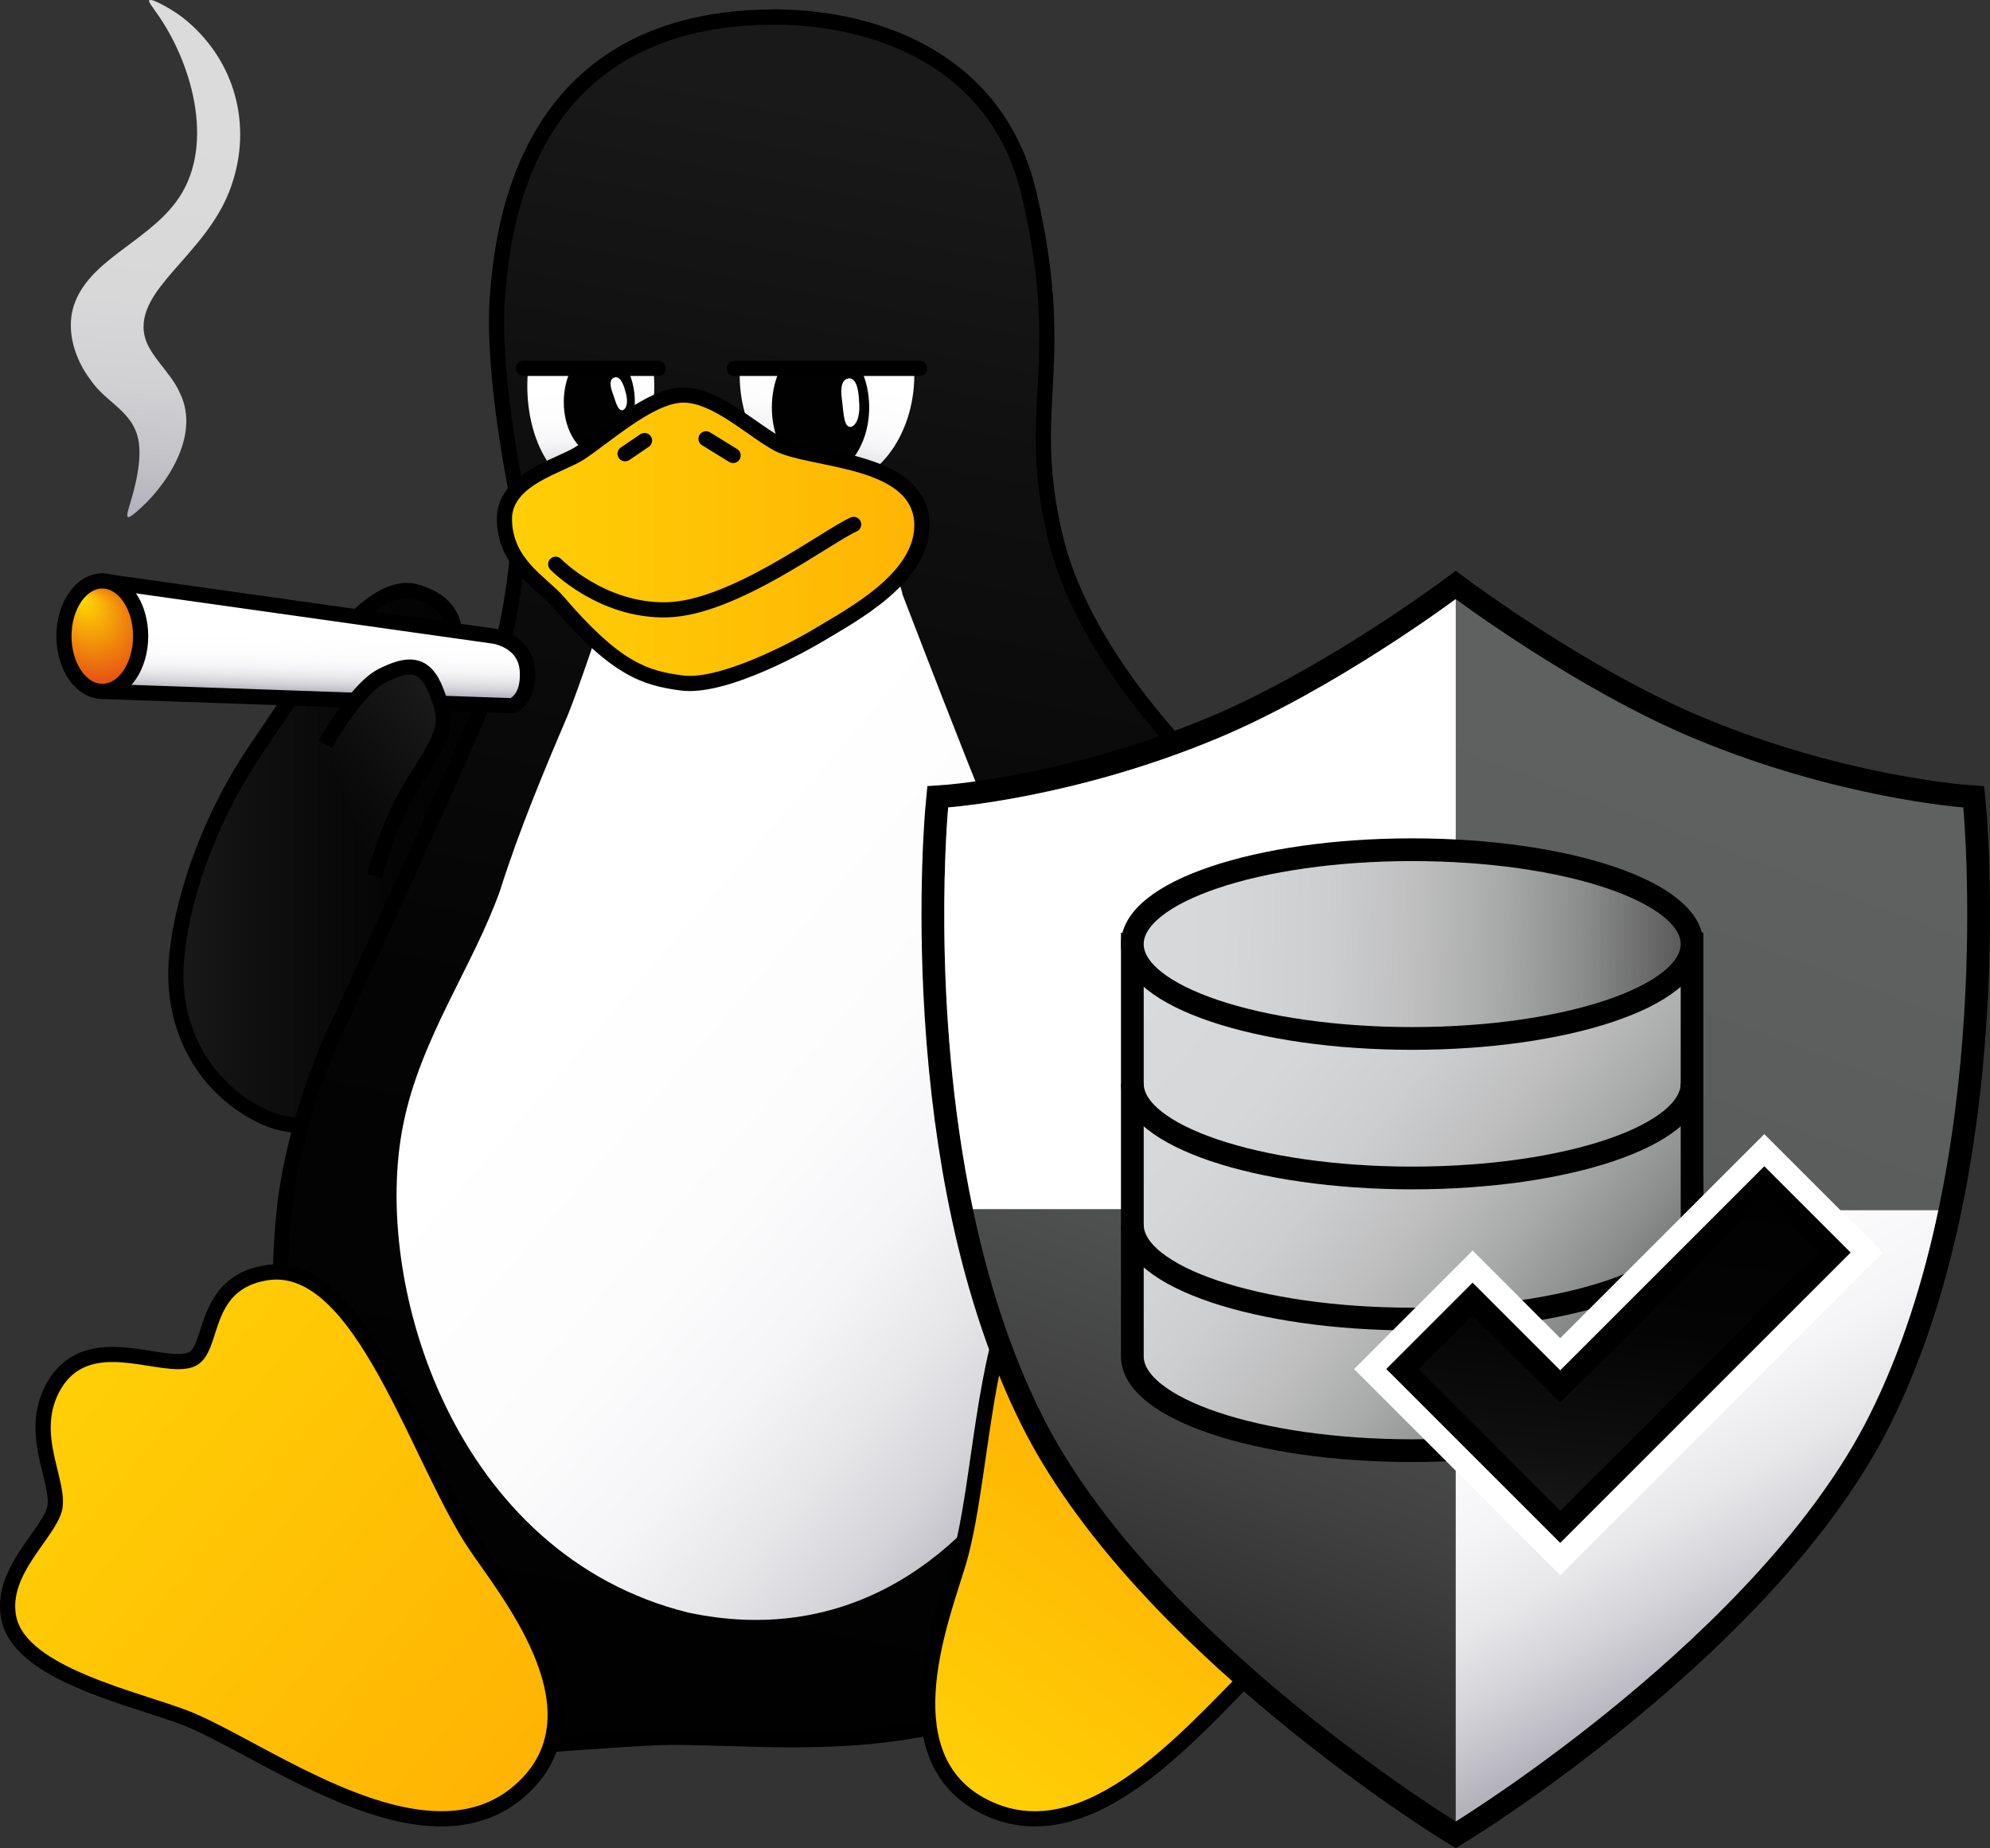
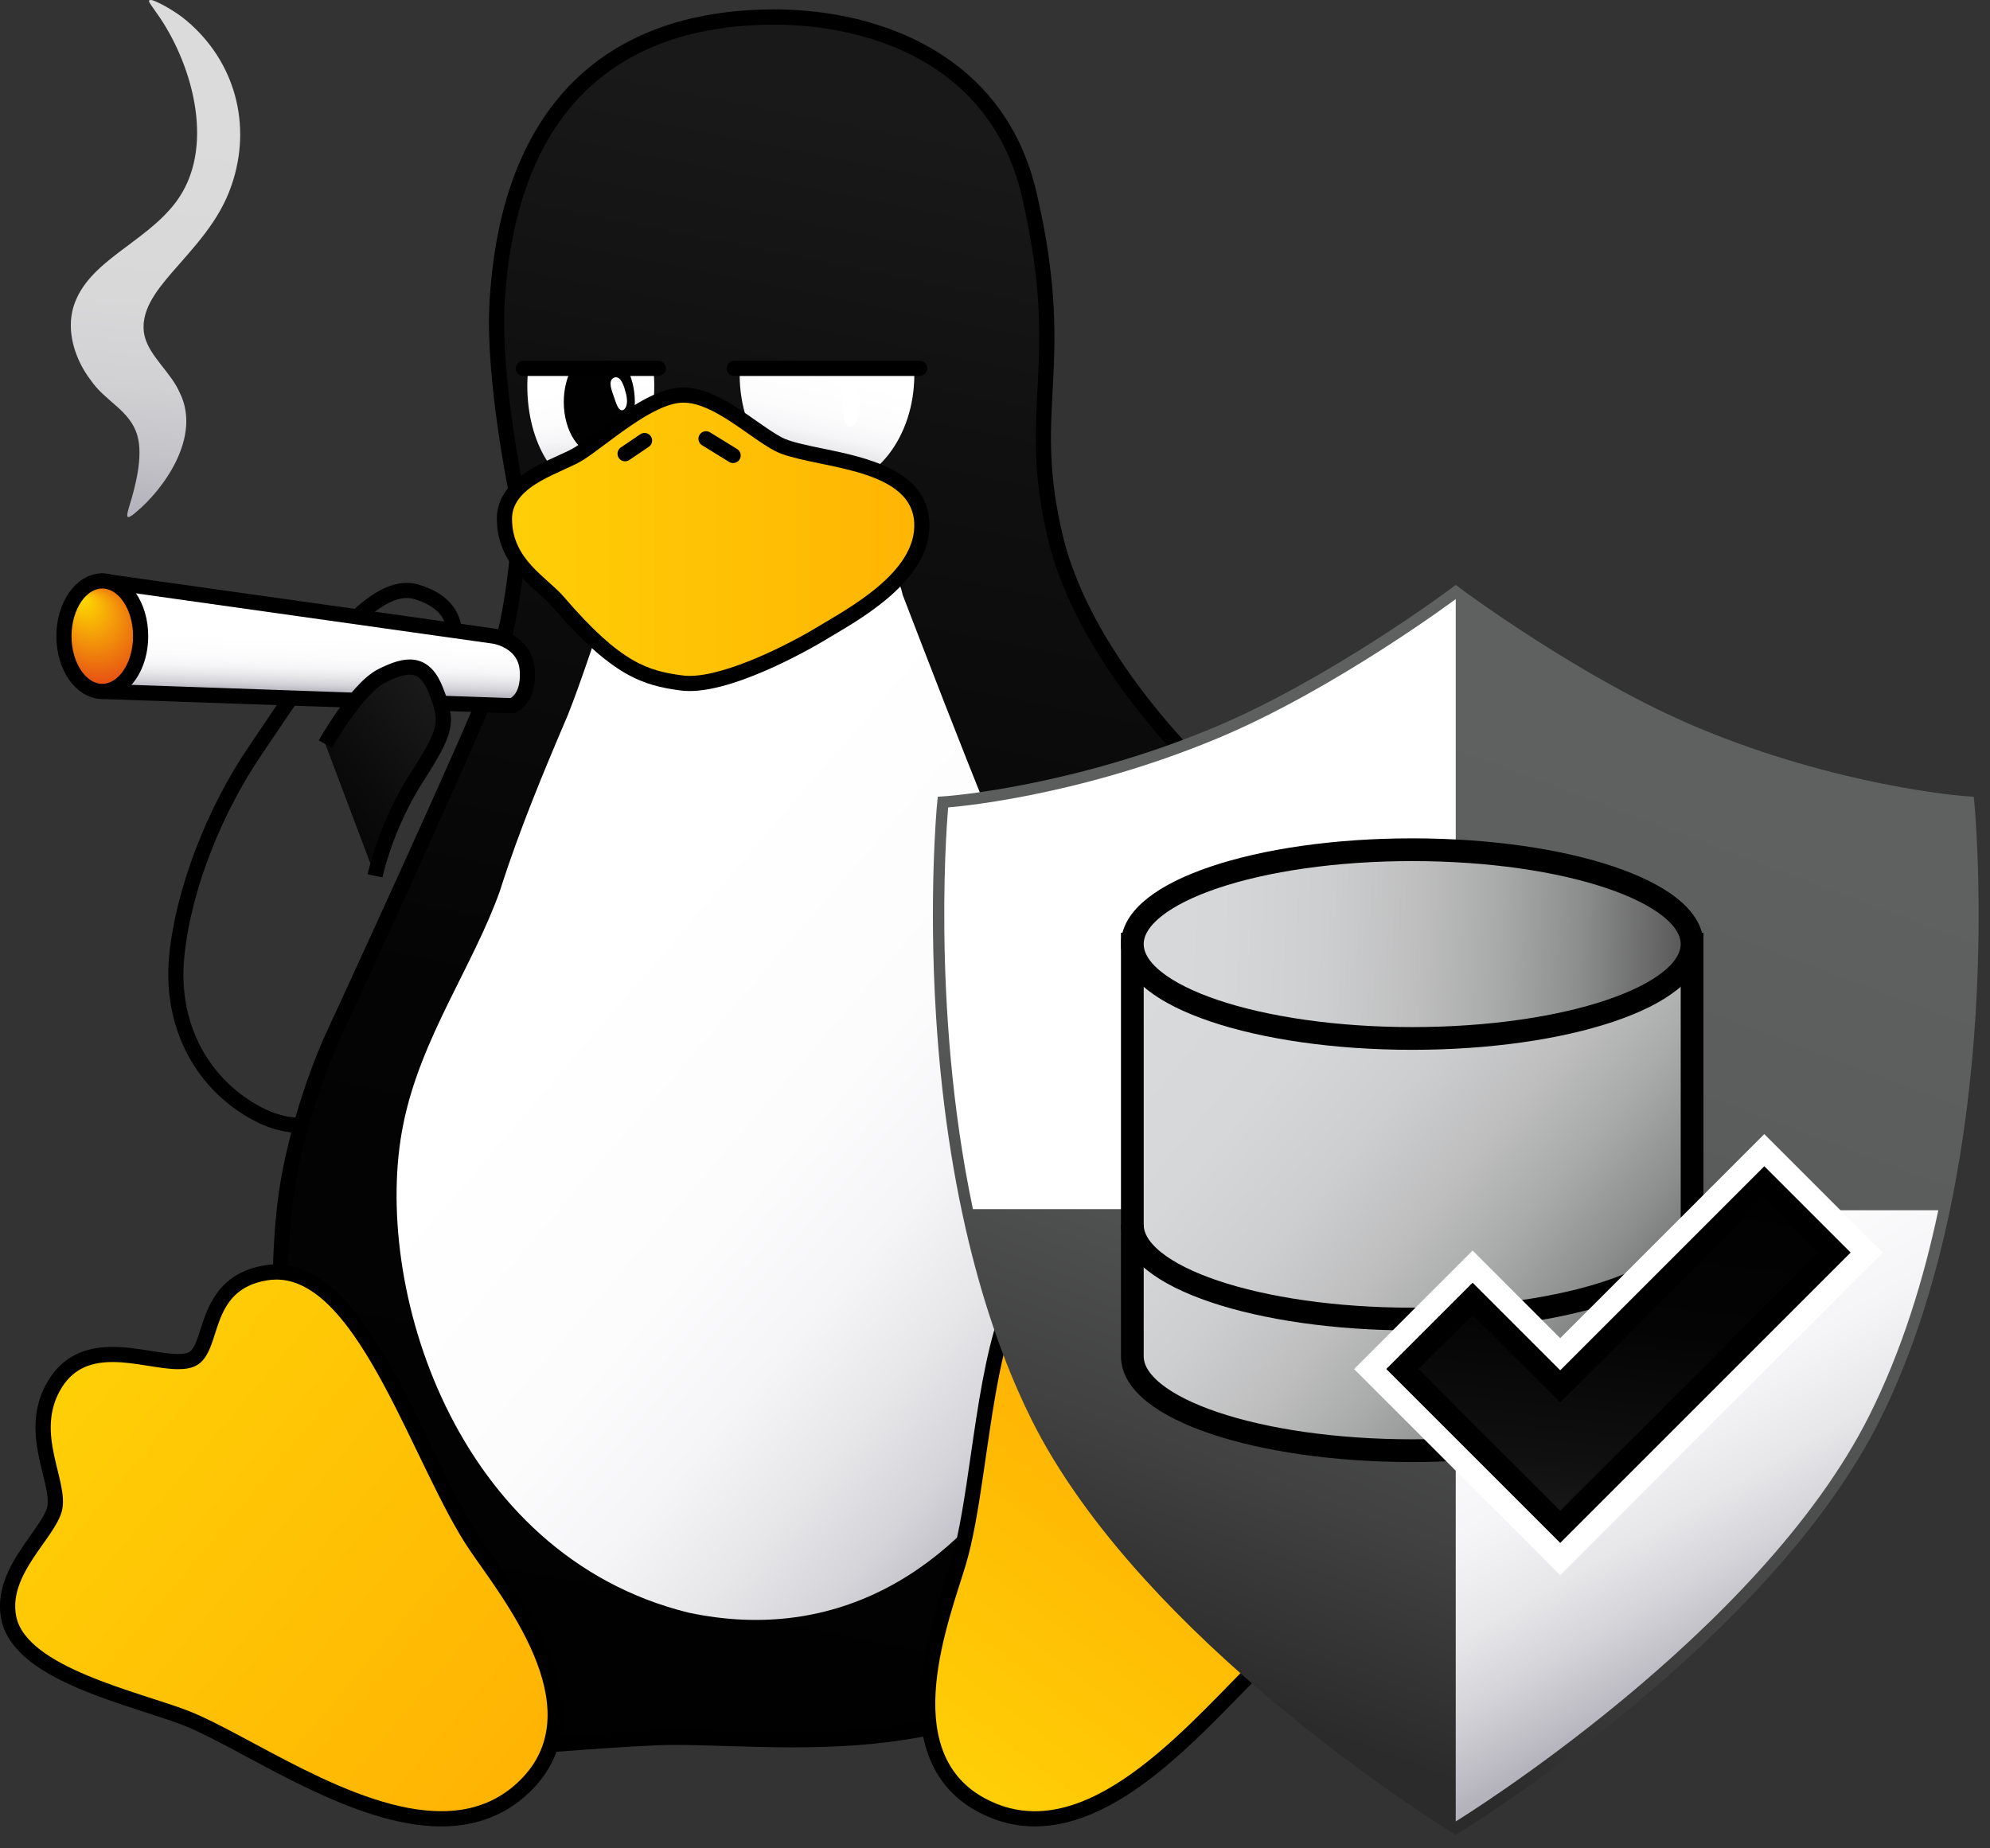
<svg xmlns="http://www.w3.org/2000/svg" xmlns:xlink="http://www.w3.org/1999/xlink" id="Ebene_2" viewBox="0 0 787.49 731.47">
  <rect x="0" y="0" width="787.49" height="731.47" fill="#333333" stroke="none" />
  <defs>
    <style>.cls-1,.cls-2,.cls-3,.cls-4,.cls-5,.cls-6,.cls-7{stroke:#000;}.cls-1,.cls-3,.cls-5,.cls-7{stroke-width:6px;}.cls-1,.cls-4{fill:none;}.cls-1,.cls-5{stroke-linecap:round;stroke-linejoin:round;}.cls-2{fill:url(#Unbenannter_Verlauf_216-2);}.cls-2,.cls-3,.cls-4,.cls-6,.cls-7{stroke-miterlimit:10;}.cls-2,.cls-4,.cls-6{stroke-width:9px;}.cls-8{fill:#020101;}.cls-9{fill:#fff;}.cls-3{fill:url(#Unbenannter_Verlauf_52);}.cls-10{fill:url(#Unbenannter_Verlauf_32-2);}.cls-11{fill:url(#Unbenannter_Verlauf_32-3);}.cls-12{fill:url(#Unbenannter_Verlauf_36-3);}.cls-13{fill:url(#Unbenannter_Verlauf_36-2);}.cls-14{fill:url(#Unbenannter_Verlauf_26-3);}.cls-15{fill:url(#Unbenannter_Verlauf_26-4);}.cls-16{fill:url(#Unbenannter_Verlauf_26-2);}.cls-17{fill:url(#Unbenannter_Verlauf_193);}.cls-18{fill:url(#Unbenannter_Verlauf_148);}.cls-19{fill:url(#Unbenannter_Verlauf_188);}.cls-5{fill:url(#Unbenannter_Verlauf_36-4);}.cls-6{fill:url(#Unbenannter_Verlauf_216);}.cls-20{fill:url(#Unbenannter_Verlauf_26);}.cls-21{fill:url(#Unbenannter_Verlauf_36);}.cls-22{fill:url(#Unbenannter_Verlauf_32);}.cls-7{fill:url(#Unbenannter_Verlauf_209);}</style>
    <linearGradient id="Unbenannter_Verlauf_26" x1="69.59" y1="339.57" x2="217.96" y2="339.57" gradientUnits="userSpaceOnUse">
      <stop offset=".01" stop-color="#191919" />
      <stop offset=".2" stop-color="#101010" />
      <stop offset=".59" stop-color="#050404" />
      <stop offset="1" stop-color="#020101" />
    </linearGradient>
    <linearGradient id="Unbenannter_Verlauf_26-2" x1="384.6" y1="45.98" x2="258.37" y2="677.16" xlink:href="#Unbenannter_Verlauf_26" />
    <linearGradient id="Unbenannter_Verlauf_36" x1="329.81" y1="138.92" x2="317.48" y2="194.12" gradientUnits="userSpaceOnUse">
      <stop offset=".17" stop-color="#fff" />
      <stop offset=".45" stop-color="#fcfcfd" />
      <stop offset=".59" stop-color="#f5f4f6" />
      <stop offset=".7" stop-color="#e7e7ea" />
      <stop offset=".8" stop-color="#d5d4d9" />
      <stop offset=".88" stop-color="#bdbcc4" />
      <stop offset=".91" stop-color="#b4b3bc" />
    </linearGradient>
    <linearGradient id="Unbenannter_Verlauf_36-2" x1="232.74" y1="144.21" x2="238.71" y2="193.42" xlink:href="#Unbenannter_Verlauf_36" />
    <linearGradient id="Unbenannter_Verlauf_36-3" x1="190.89" y1="336.47" x2="473.89" y2="580.21" xlink:href="#Unbenannter_Verlauf_36" />
    <linearGradient id="Unbenannter_Verlauf_32" x1="28.77" y1="547.46" x2="204.58" y2="695.14" gradientUnits="userSpaceOnUse">
      <stop offset="0" stop-color="#ffcf06" />
      <stop offset=".68" stop-color="#ffbd04" />
      <stop offset="1" stop-color="#ffb404" />
    </linearGradient>
    <linearGradient id="Unbenannter_Verlauf_32-2" x1="371.93" y1="700.54" x2="459.34" y2="586" xlink:href="#Unbenannter_Verlauf_32" />
    <linearGradient id="Unbenannter_Verlauf_193" x1="69.01" y1="7.27" x2="50.09" y2="220.86" gradientUnits="userSpaceOnUse">
      <stop offset=".2" stop-color="#dbdbdb" />
      <stop offset=".52" stop-color="#d8d8d9" />
      <stop offset=".68" stop-color="#d1d0d3" />
      <stop offset=".81" stop-color="#c4c3c8" />
      <stop offset=".91" stop-color="#b4b3bc" />
    </linearGradient>
    <linearGradient id="Unbenannter_Verlauf_36-4" x1="124.65" y1="247.05" x2="123.82" y2="276.84" xlink:href="#Unbenannter_Verlauf_36" />
    <linearGradient id="Unbenannter_Verlauf_52" x1="177.47" y1="284.37" x2="110.63" y2="338.48" gradientUnits="userSpaceOnUse">
      <stop offset=".01" stop-color="#191919" />
      <stop offset=".49" stop-color="#0b0b0b" />
      <stop offset="1" stop-color="#020101" />
    </linearGradient>
    <linearGradient id="Unbenannter_Verlauf_32-3" x1="199.62" y1="213.44" x2="364.82" y2="213.44" xlink:href="#Unbenannter_Verlauf_32" />
    <radialGradient id="Unbenannter_Verlauf_209" cx="40.48" cy="251.79" fx="32.52" fy="236.56" r="21.43" gradientUnits="userSpaceOnUse">
      <stop offset="0" stop-color="#ffdc00" />
      <stop offset="1" stop-color="#e54615" />
    </radialGradient>
    <linearGradient id="Unbenannter_Verlauf_188" x1="614.17" y1="289.53" x2="472.58" y2="667.42" gradientUnits="userSpaceOnUse">
      <stop offset=".01" stop-color="#5f6060" />
      <stop offset=".32" stop-color="#5b5c5c" />
      <stop offset=".57" stop-color="#515252" />
      <stop offset=".79" stop-color="#414141" />
      <stop offset="1" stop-color="#2b2b2b" />
    </linearGradient>
    <linearGradient id="Unbenannter_Verlauf_148" x1="469.77" y1="292.72" x2="678.76" y2="658.71" gradientUnits="userSpaceOnUse">
      <stop offset=".49" stop-color="#fff" />
      <stop offset=".68" stop-color="#fcfcfd" />
      <stop offset=".78" stop-color="#f5f4f6" />
      <stop offset=".86" stop-color="#e7e7ea" />
      <stop offset=".92" stop-color="#d5d4d9" />
      <stop offset=".98" stop-color="#bdbcc4" />
      <stop offset="1" stop-color="#b4b3bc" />
    </linearGradient>
    <linearGradient id="Unbenannter_Verlauf_216" x1="462.02" y1="378.31" x2="659.39" y2="542.58" gradientUnits="userSpaceOnUse">
      <stop offset="0" stop-color="#d9dadb" />
      <stop offset=".24" stop-color="#d6d7d8" />
      <stop offset=".41" stop-color="#cdcecf" />
      <stop offset=".56" stop-color="#bebebf" />
      <stop offset=".69" stop-color="#a8a9a9" />
      <stop offset=".82" stop-color="#8c8d8d" />
      <stop offset=".93" stop-color="#6b6b6b" />
      <stop offset="1" stop-color="#545454" />
    </linearGradient>
    <linearGradient id="Unbenannter_Verlauf_216-2" x1="424.16" y1="369.62" x2="669.33" y2="376.98" xlink:href="#Unbenannter_Verlauf_216" />
    <linearGradient id="Unbenannter_Verlauf_26-3" x1="630.36" y1="613.02" x2="646.46" y2="462.84" xlink:href="#Unbenannter_Verlauf_26" />
    <linearGradient id="Unbenannter_Verlauf_26-4" x1="631.05" y1="606.65" x2="645.84" y2="468.59" xlink:href="#Unbenannter_Verlauf_26" />
  </defs>
  <g id="Ebene_1-2">
-     <path class="cls-20" d="M119.68,445.46c-5.81,0-11.54-1.42-17.01-4.21-22.89-11.7-35.43-35.8-32.72-62.89,2.58-25.8,14.52-57.01,31.15-81.43,1.35-1.98,2.8-4.14,4.34-6.43,20.11-29.93,39.5-56.8,55.56-56.8,1.32,0,2.6.19,3.82.55,6.9,2.08,11.47,5.49,13.59,10.12,2.37,5.18.73,10.08.28,11.23l-2.53,8.91h17.04l24.75,7.24-73.96,165.03-.53.44c-.4.34-10,8.24-23.79,8.24Z" />
    <path d="M161.01,236.69c1.01,0,2,.14,2.95.42,17.38,5.24,11.89,17.51,11.89,17.51l-3.66,12.88h20.58l21.04,6.15-72.27,161.25s-9.01,7.54-21.86,7.54c-4.77,0-10.07-1.04-15.64-3.88-20.58-10.52-33.85-32.47-31.1-59.92,2.74-27.44,15.51-57.82,30.64-80.04,14.3-21,39.98-61.92,57.43-61.92M161.01,230.69c-8.96,0-18.97,6.87-31.51,21.63-9.67,11.39-19.03,25.31-26.55,36.5-1.53,2.28-2.98,4.44-4.33,6.42-16.9,24.81-29.03,56.55-31.66,82.82-2.83,28.35,10.32,53.58,34.34,65.86,5.9,3.01,12.08,4.54,18.37,4.54,14.87,0,25.28-8.58,25.72-8.94l1.06-.89.56-1.26,72.27-161.25,2.82-6.28-6.61-1.93-21.04-6.15-.82-.24h-13.5l1.41-4.95c.68-1.78,2.37-7.39-.4-13.44-2.49-5.46-7.69-9.41-15.45-11.75-1.5-.45-3.07-.68-4.68-.68h0Z" />
    <path class="cls-16" d="M112.56,550.48l-.06-.57c-.04-.37-3.64-37.43,0-71.22,3.66-33.96,17.91-65.6,18.52-66.93.58-1.26,57.73-125,63.68-142.45,10.59-31.07,11-64.1,11.02-67.57-1.02-4.74-10.96-52.06-8.98-82.87,3.83-59.34,28.73-95.61,74.01-107.79,10.6-2.85,22.69-4.36,34.96-4.36,16.1,0,39.78,2.6,61.18,14.97,21.08,12.19,34.66,30.77,40.36,55.25,8.46,36.31,7.35,57.24,6.28,77.48-.92,17.35-1.79,33.75,4.15,58.45,12.41,51.64,63.32,97.34,63.83,97.8l1.08.96-13.95,245.44-70.64,119.22-1.08.35c-1.12.36-27.72,8.9-58.05,11.1-7.81.56-16.1.84-25.35.84s-17.99-.27-26.41-.53c-7.08-.22-13.77-.42-19.78-.42-2.63,0-4.96.04-7.11.12-19.43.72-71.66,5.06-72.18,5.1l-2,.17-73.5-142.55Z" />
    <path d="M305.72,9.73c39.7,0,86.58,16.21,98.62,67.91,15.86,68.03-2.36,82.76,10.43,135.96s64.76,99.34,64.76,99.34l-13.83,243.26-69.69,117.62s-27.02,8.77-57.34,10.96c-8.58.62-17.01.83-25.13.83-17.27,0-33.16-.95-46.18-.95-2.52,0-4.93.04-7.22.12-19.72.73-72.32,5.11-72.32,5.11l-72.32-140.26s-3.65-36.73,0-70.6c3.65-33.87,18.26-66.01,18.26-66.01,0,0,57.72-124.92,63.79-142.72,11.45-33.58,11.18-68.86,11.18-68.86,0,0-11.03-50.64-8.98-82.35s11.73-88.93,71.8-105.08c9.79-2.63,21.63-4.25,34.18-4.25M305.73,3.73v6V3.73c-12.54,0-24.9,1.54-35.75,4.46-27.97,7.52-48.65,24.28-61.46,49.81-8.38,16.69-13.21,36.54-14.76,60.68-1.97,30.6,7.63,77.07,8.97,83.37-.04,4.67-.67,36.43-10.85,66.29-5.9,17.31-62.98,140.89-63.56,142.14-.63,1.38-15.07,33.45-18.78,67.89-3.68,34.09-.16,70.31,0,71.83l.11,1.14.52,1.02,72.32,140.26,1.84,3.56,3.99-.33c.52-.04,52.69-4.38,72.05-5.1,2.12-.08,4.4-.12,7-.12,5.96,0,12.63.21,19.68.42,8.44.26,17.16.53,26.5.53s17.69-.28,25.57-.85c30.69-2.22,57.63-10.87,58.76-11.24l2.16-.7,1.15-1.95,69.69-117.62.75-1.26.08-1.46,13.83-243.26.16-2.9-2.17-1.93c-.5-.45-50.72-45.56-62.91-96.25-5.84-24.28-4.98-40.46-4.07-57.59,1.03-19.5,2.21-41.6-6.35-78.32-5.9-25.32-19.96-44.55-41.78-57.17-21.98-12.71-46.22-15.38-62.68-15.38h0Z" />
    <path class="cls-21" d="M292.76,145.8c-.04.83-.06,1.66-.06,2.49,0,24.61,15.47,44.57,34.56,44.57s34.56-19.95,34.56-44.57c0-.84-.02-1.67-.06-2.49h-69.01Z" />
-     <path class="cls-8" d="M308.87,145.8c-2.16,4.38-3.43,9.69-3.43,15.42,0,14.96,8.62,27.09,19.26,27.09s19.26-12.13,19.26-27.09c0-5.73-1.27-11.04-3.43-15.42h-31.67Z" />
    <path class="cls-13" d="M209.04,145.8c-.24,2.27-.37,4.61-.37,6.99,0,22.56,11.25,40.86,25.12,40.86s25.12-18.29,25.12-40.86c0-2.39-.13-4.72-.37-6.99h-49.5Z" />
    <path class="cls-8" d="M226.24,145.8c-1.96,3.64-3.14,8.27-3.14,13.31,0,11.68,6.29,21.15,14.06,21.15s14.06-9.47,14.06-21.15c0-5.05-1.18-9.68-3.14-13.31h-21.84Z" />
    <path class="cls-12" d="M239.71,240.77c-4.61,12.82-9.73,28.94-14.97,42.15-9.51,22.3-19.2,45.38-26.89,69.63-10.58,29.8-31.41,58.31-38.25,92.36-12.85,63.13,20.13,170.47,112.8,193.34,119.13,25.42,185.04-121.63,161.27-227.17-2.3-12.99-6.75-28.52-11.16-38.07-11.86-26.77-24.52-33.21-31.74-51.91-10.57-25.93-23.62-59.83-33.58-85.69-2.79-13.99-17.68-22.35-31.66-22.68-28.86-1.54-80.01,24.42-85.78,28l-.03.04Z" />
    <path class="cls-22" d="M174.61,719.85c-24.87,0-53.16-15.18-75.89-27.37-9.89-5.31-18.44-9.89-25.36-12.58-3.84-1.49-8.86-3.11-14.18-4.84-22.07-7.15-52.31-16.94-55.75-34.92-2.27-11.85,5.16-22.35,11.13-30.78,3.12-4.41,6.07-8.58,6.99-11.97,1.02-3.79-.23-8.92-1.69-14.85-2.48-10.12-5.58-22.72,2.04-34.97,4.81-7.74,12.22-11.5,22.64-11.5,4.96,0,9.94.79,14.75,1.56,4.11.65,8,1.27,11.27,1.27,2.56,0,4.46-.38,5.82-1.17,2.92-1.68,4.27-5.89,5.84-10.77,2.78-8.67,6.59-20.53,23.06-23.21,1.35-.22,2.71-.33,4.06-.33,24.79,0,42.16,35.97,58.95,70.76,6.94,14.37,13.49,27.95,20.03,37.58,1.18,1.74,2.56,3.7,4.08,5.84,14.92,21.14,42.7,60.5,16.59,88.03-8.94,9.43-20.5,14.21-34.36,14.21h0Z" />
    <path d="M109.33,506.43c32.93,0,54.62,74.77,76.5,107.02,12.63,18.62,47.93,61.69,20.97,90.13-9.08,9.58-20.18,13.28-32.18,13.28-34.58,0-76.72-30.66-100.17-39.75-19.33-7.49-64.17-17.16-68.07-37.52-3.17-16.56,15.15-30.58,18.07-41.4,3.19-11.83-11.27-30.88,0-49.02,4.95-7.96,12.28-10.09,20.09-10.09,9,0,18.65,2.83,26.02,2.83,2.83,0,5.32-.42,7.32-1.56,10.34-5.94,4.23-29.77,27.89-33.62,1.21-.2,2.4-.29,3.57-.29M109.33,500.43h0c-1.5,0-3.03.12-4.53.37-18.29,2.98-22.59,16.39-25.44,25.26-1.32,4.1-2.56,7.98-4.48,9.08-.88.51-2.34.77-4.33.77-3.03,0-6.8-.6-10.8-1.23-4.93-.78-10.03-1.59-15.23-1.59-11.54,0-19.78,4.23-25.19,12.92-8.28,13.32-5.02,26.6-2.4,37.27,1.3,5.3,2.53,10.31,1.71,13.36-.77,2.87-3.57,6.83-6.54,11.02-6.3,8.9-14.14,19.98-11.63,33.08,3.78,19.73,33.72,29.42,57.77,37.21,5.28,1.71,10.26,3.32,14.02,4.78,6.75,2.62,15.22,7.16,25.03,12.42,23.03,12.35,51.69,27.73,77.31,27.73,14.71,0,27.01-5.1,36.54-15.15,12.24-12.91,14.77-29.78,7.51-50.15-5.71-16.02-16.18-30.85-23.82-41.68-1.48-2.1-2.88-4.09-4.04-5.8-6.41-9.45-12.92-22.93-19.81-37.2-8.1-16.78-16.48-34.14-25.97-47.69-11.67-16.66-23.34-24.76-35.68-24.76h0Z" />
    <path class="cls-10" d="M409.52,719.85c-7.51,0-14.79-1.92-21.62-5.71-33.19-18.39-18.56-64.29-10.69-88.94.8-2.5,1.53-4.78,2.13-6.8,3.33-11.16,5.49-26.08,7.78-41.87,5.58-38.53,11.91-82.2,38.87-86.13,1.66-.24,3.27-.36,4.81-.36,13.15,0,19.26,8.62,24.17,15.56,2.96,4.18,5.52,7.79,8.81,8.51.47.1.98.16,1.53.16,3.93,0,9.18-2.62,14.74-5.4,7.11-3.55,15.17-7.58,23.36-7.58,5.65,0,10.8,1.96,15.3,5.81,10.95,9.39,11.79,22.33,12.47,32.73.4,6.1.74,11.36,2.86,14.67,1.89,2.95,5.96,6.04,10.27,9.31,8.23,6.25,18.48,14.02,19.88,26,2.13,18.18-23.75,36.62-42.65,50.09-4.55,3.24-8.85,6.31-12.06,8.88-5.79,4.64-12.56,11.59-20.4,19.63-22.35,22.93-50.16,51.46-79.55,51.46Z" />
    <path d="M430.79,493.04c19.56,0,21.45,21.61,32.34,24,.7.15,1.42.23,2.17.23,10.07,0,24.24-12.99,38.09-12.99,4.53,0,9.03,1.39,13.34,5.09,16.21,13.9,8.15,36.42,14.76,46.75,6.04,9.44,27.73,17.29,29.69,34.04,2.41,20.59-37.43,43.31-53.61,56.28-22.49,18.02-59.85,70.43-98.07,70.43-6.72,0-13.47-1.62-20.17-5.33-34.27-18.99-13.58-70.7-7.14-92.26,11.55-38.68,9.16-120.79,44.21-125.89,1.55-.23,3.01-.33,4.38-.33M430.79,487.04c-1.68,0-3.44.13-5.24.39-13.51,1.97-23.39,12.73-30.21,32.92-5.48,16.22-8.39,36.31-11.21,55.75-2.27,15.68-4.42,30.5-7.69,41.45-.59,1.98-1.33,4.3-2.11,6.75-4.03,12.63-9.54,29.92-10.16,46.92-.79,21.6,6.7,36.93,22.26,45.56,7.29,4.04,15.05,6.09,23.08,6.09,30.66,0,58.96-29.04,81.7-52.37,7.77-7.97,14.47-14.85,20.12-19.38,3.15-2.52,7.41-5.56,11.93-8.78,20.59-14.67,46.23-32.93,43.89-52.88-1.55-13.25-12.36-21.45-21.05-28.04-4.09-3.1-7.95-6.03-9.55-8.53-1.7-2.66-2.04-7.8-2.39-13.25-.72-10.96-1.61-24.6-13.52-34.81-5.06-4.33-10.86-6.53-17.25-6.53-8.89,0-17.29,4.2-24.7,7.9-5,2.5-10.18,5.09-13.4,5.09-.33,0-.63-.03-.89-.09-2.16-.47-4.51-3.8-7-7.31-5.03-7.1-11.91-16.82-26.62-16.82h0Z" />
    <path class="cls-17" d="M50.42,204.4c-.24-1.34.5-2.93.85-4.4,2.08-6.77,5.56-19.22,3.05-27.73-2.97-10-12.54-13.2-18.46-21.86-6.13-8.05-9.76-19.19-6.78-29.03,5.61-18.11,28.04-24.94,40.39-41.21,16-21.08,6.94-53.69-6.24-73.23C59.97,2.11,57.92-.04,59.5.04c.96-.54,9.82,4.2,14.42,8.22,19.15,16.17,25.91,41.26,17.69,65.12-4.87,14.26-14.83,24.38-23.69,34.62-5.88,6.9-13,15.52-10.66,25.11,1.88,7.87,10.5,14.41,13.89,22.37,8.71,17.55-6.56,38.38-17.49,47.37-.81.73-1.69,1.36-2.48,1.73-.38.14-.62.1-.74-.13l-.02-.04Z" />
    <path class="cls-5" d="M40.48,273.66l162.15,5.66s6.79-2.06,6.04-13.89-13.09-13.63-13.09-13.63l-155.1-21.86v43.73Z" />
    <path class="cls-3" d="M148.41,346.64s4.12-19.67,16.47-38.88c12.35-19.21,12.35-22.01,7.78-34.1-4.57-12.09-11.61-11.18-21.59-6.15-9.97,5.03-22.32,26.99-22.32,26.99" />
    <path class="cls-11" d="M272.9,270.51c-1.13,0-2.21-.07-3.21-.2-14.54-1.95-25.79-5.24-48.81-32.09-1.58-1.84-3.66-3.7-5.85-5.66-6.87-6.14-15.41-13.78-15.41-27.22,0-12.08,12.89-17.93,22.3-22.19,2.89-1.31,5.62-2.55,7.4-3.7,2.41-1.57,5.39-3.78,8.53-6.13,9.96-7.43,22.35-16.67,32.16-16.92.16,0,.31,0,.47,0,9.03,0,18.64,6.72,27.11,12.66,3.72,2.61,7.24,5.07,10.35,6.73,3.63,1.93,10.12,3.27,17,4.69,17.27,3.57,38.77,8.01,39.85,26.11,1.19,19.98-22.63,34.04-36.86,42.44-1.22.72-2.35,1.39-3.37,2-11.15,6.74-36.3,19.5-51.64,19.5h0Z" />
    <path d="M270.48,159.37c11.8,0,25.67,13.5,36.04,19.03,13.18,7.02,53.91,5.61,55.26,28.34,1.18,19.84-26.7,34.38-38.79,41.7-11.25,6.81-35.61,19.07-50.09,19.07-.98,0-1.92-.06-2.81-.18-13.44-1.8-24.26-4.62-46.93-31.07-6.77-7.9-20.55-14.74-20.54-30.94,0-13.56,20.5-18.29,28.34-23.38,9.93-6.44,27.3-22.27,39.13-22.57.13,0,.26,0,.39,0M270.48,153.37c-.18,0-.36,0-.54,0-10.76.27-23.04,9.43-33.88,17.52-3.11,2.32-6.04,4.51-8.37,6.02-1.59,1.03-4.22,2.23-7,3.49-9.58,4.34-24.07,10.91-24.07,24.92,0,14.79,9.49,23.27,16.41,29.46,2.12,1.9,4.13,3.69,5.57,5.38,23.66,27.6,35.93,31.14,50.68,33.12,1.13.15,2.34.23,3.61.23,20.01,0,51.85-19.12,53.2-19.93,1.01-.61,2.13-1.27,3.34-1.99,13.85-8.18,39.64-23.39,38.34-45.2-1.21-20.4-24.92-25.3-42.23-28.87-6.66-1.38-12.95-2.67-16.19-4.4-2.94-1.57-6.39-3.98-10.04-6.54-8.83-6.19-18.85-13.2-28.83-13.2h0Z" />
    <line class="cls-1" x1="255.06" y1="174.36" x2="247.36" y2="179.58" />
    <line class="cls-1" x1="279.39" y1="173.67" x2="290.11" y2="180.27" />
-     <path class="cls-1" d="M219.9,223.33s18.22,18.83,44.34,18.02c26.12-.81,62.54-28.8,73.57-33.78" />
    <ellipse class="cls-7" cx="40.48" cy="251.79" rx="15.18" ry="21.86" />
    <path class="cls-19" d="M573.72,724.75c-.3-.19-30.75-18.94-66.1-48.14-20.78-17.17-39.2-34.56-54.73-51.68-19.51-21.51-34.53-42.68-44.64-62.94-14.51-29.07-32.84-80.38-37.83-159.69-2.97-47.33.29-82.81.32-83.17l.36-3.79,3.8-.27c.49-.04,49.82-3.82,105.52-27.14,45.11-18.89,92.49-54.07,92.97-54.42l2.69-2.01,2.69,2.01c.47.35,47.85,35.53,92.97,54.42,55.7,23.33,105.03,27.11,105.52,27.14l3.8.27.36,3.79c.03.35,3.29,35.84.32,83.17-2.75,43.77-11.54,107.01-37.83,159.69-10.11,20.25-25.12,41.43-44.64,62.94-15.53,17.12-33.95,34.51-54.73,51.68-35.35,29.2-65.8,47.95-66.1,48.14l-2.35,1.44-2.35-1.44Z" />
-     <path d="M576.07,237.11s47.75,35.63,93.92,54.97c57.11,23.92,106.93,27.48,106.93,27.48,0,0,13.18,139.75-37.05,240.42-43.5,87.18-163.8,160.93-163.8,160.93,0,0-120.3-73.75-163.8-160.93-50.23-100.66-37.05-240.42-37.05-240.42,0,0,49.82-3.57,106.93-27.48,46.17-19.34,93.92-54.97,93.92-54.97M576.07,225.89l-5.38,4.01h0c-.47.35-47.44,35.21-92.01,53.88-54.94,23.01-103.62,26.77-104.1,26.81l-7.59.55-.72,7.58c-.14,1.46-3.33,36.19-.33,83.87,1.76,28.03,5.31,54.69,10.56,79.24,6.6,30.89,15.93,58.53,27.73,82.17,10.29,20.62,25.54,42.14,45.33,63.95,15.68,17.28,34.25,34.82,55.2,52.12,35.59,29.4,65.37,47.74,66.62,48.51l4.7,2.88,4.7-2.88c1.25-.77,31.02-19.11,66.62-48.51,20.95-17.31,39.52-34.84,55.2-52.12,19.79-21.81,35.04-43.33,45.33-63.95,11.79-23.64,21.12-51.28,27.73-82.17,5.25-24.55,8.8-51.21,10.56-79.24,2.99-47.68-.19-82.41-.33-83.87l-.72-7.59-7.6-.54c-.48-.04-49.16-3.8-104.1-26.81-44.58-18.67-91.54-53.53-92.01-53.88l-5.38-4.01h0Z" />
    <path class="cls-18" d="M612.31,479.01v-25.04h-36.24v-216.86h0s-47.75,35.63-93.92,54.97c-57.11,23.92-106.93,27.48-106.93,27.48,0,0-7.32,77.73,9.79,159.01h160.2v42.5h30.86v199.82h.02c1.02-.63,120.46-74.11,163.78-160.91,12.7-25.45,21.34-53.41,27.17-80.97h-154.74Z" />
    <path class="cls-6" d="M669.59,536.81c0,20.63-49.58,37.35-110.75,37.35s-110.75-16.72-110.75-37.35v-163.15h221.5v163.15Z" />
    <ellipse class="cls-2" cx="558.84" cy="373.66" rx="110.75" ry="37.35" />
-     <path class="cls-4" d="M669.59,428.88c0,20.63-49.58,37.35-110.75,37.35s-110.75-16.72-110.75-37.35" />
    <path class="cls-4" d="M669.59,484.72c0,20.63-49.58,37.35-110.75,37.35s-110.75-16.72-110.75-37.35" />
    <polygon class="cls-14" points="548.57 541.85 582.74 507.68 617.41 542.35 698.18 461.59 732.34 495.76 617.41 610.69 548.57 541.85" />
    <path class="cls-9" d="M698.18,474.32l21.44,21.44-80.76,80.76-21.44,21.44-21.44-21.44-34.67-34.67,21.44-21.44,34.67,34.67,80.76-80.76M698.18,448.86l-12.73,12.73-68.04,68.04-21.94-21.94-12.73-12.73-12.73,12.73-21.44,21.44-12.73,12.73,12.73,12.73,34.67,34.67,21.44,21.44,12.73,12.73,12.73-12.73,21.44-21.44,80.76-80.76,12.73-12.73-12.73-12.73-21.44-21.44-12.73-12.73h0Z" />
    <polygon class="cls-15" points="554.94 541.85 582.74 514.05 617.41 548.72 698.18 467.95 725.98 495.76 617.41 604.33 554.94 541.85" />
    <path d="M698.18,474.32l21.44,21.44-80.76,80.76-21.44,21.44-21.44-21.44-34.67-34.67,21.44-21.44,34.67,34.67,80.76-80.76M698.18,461.59l-6.36,6.36-74.4,74.4-28.31-28.31-6.36-6.36-6.36,6.36-21.44,21.44-6.36,6.36,6.36,6.36,34.67,34.67,21.44,21.44,6.36,6.36,6.36-6.36,21.44-21.44,80.76-80.76,6.36-6.36-6.36-6.36-21.44-21.44-6.36-6.36h0Z" />
    <line class="cls-1" x1="260.5" y1="145.8" x2="207.1" y2="145.8" />
    <line class="cls-1" x1="363.94" y1="145.8" x2="290.54" y2="145.8" />
    <path class="cls-9" d="M246.61,162.28c-2.01.77-2.92-3.2-3.74-5.44-.84-2.39-2.17-5.77-.35-7.1,2.5-1.66,4.14,1.84,4.93,5.12.92,2.81,1.09,6.21-.76,7.38l-.08.04Z" />
    <path class="cls-9" d="M336.8,168.96c-2.84.46-2.95-5.42-3.4-8.82-.44-3.63-1.25-8.8,1.5-10.11,3.73-1.56,4.91,3.89,5.05,8.74.44,4.25-.28,9.08-3.04,10.16l-.12.04Z" />
  </g>
</svg>